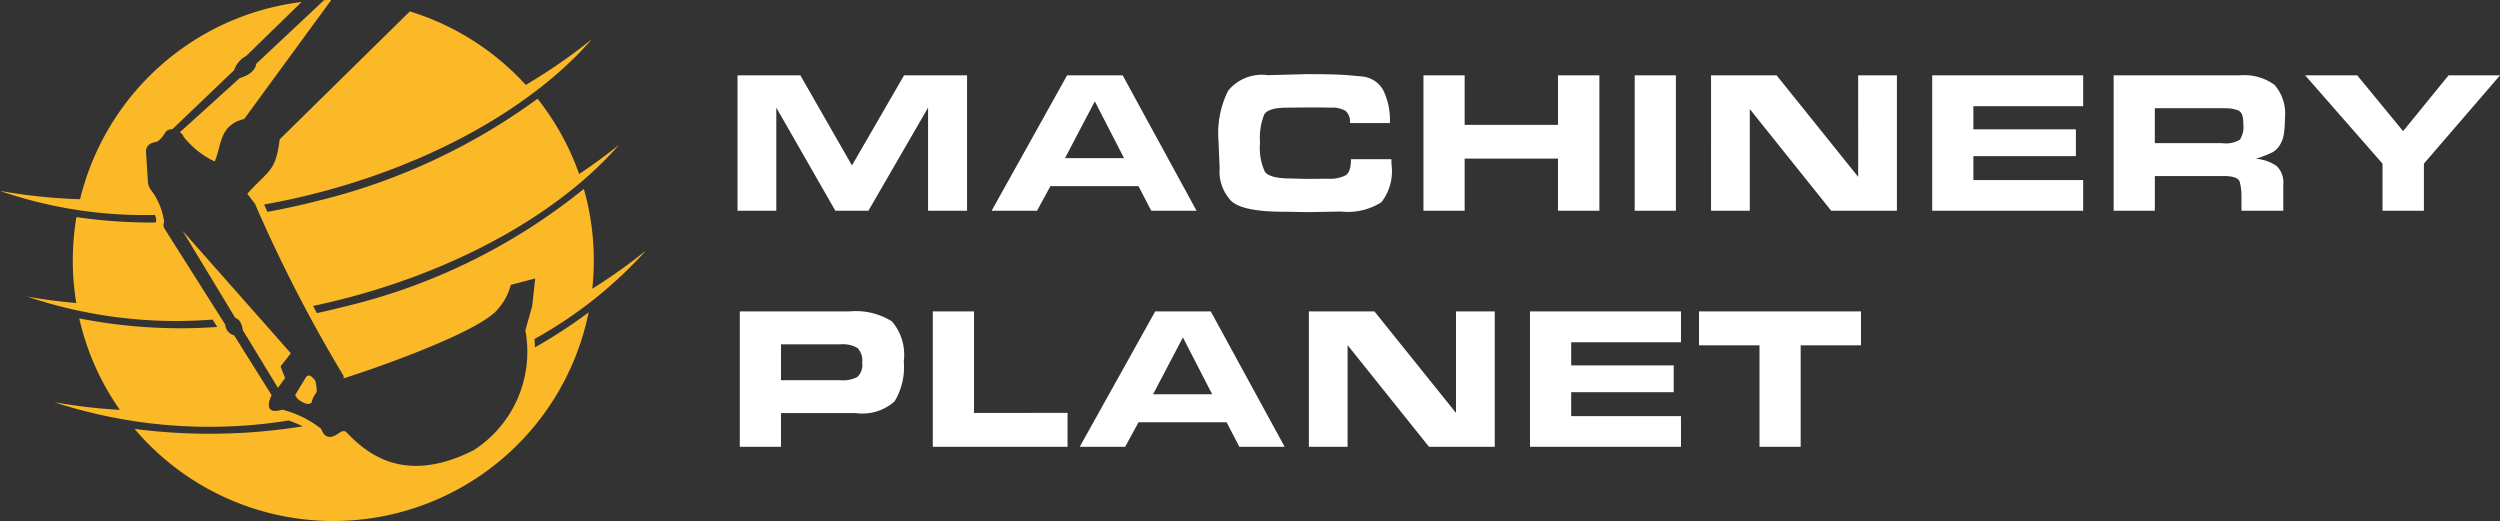
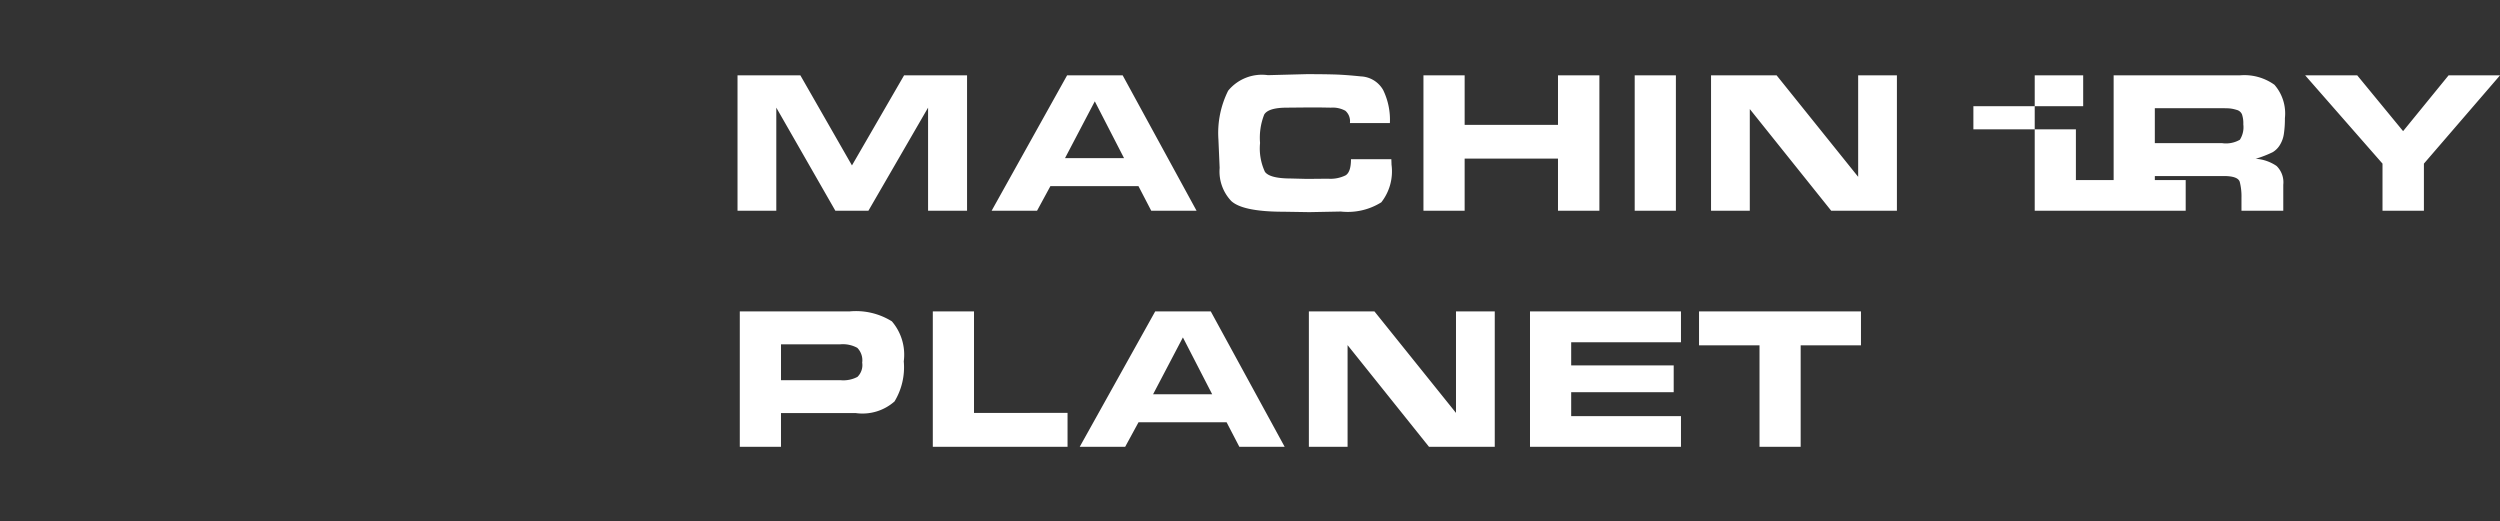
<svg xmlns="http://www.w3.org/2000/svg" width="165.835" height="34.559" viewBox="0 0 165.835 34.559">
  <rect x="0" y="0" width="165.835" height="34.559" fill="#333333" stroke="none" />
  <defs>
    <style>.a{fill:#fbb927;fill-rule:evenodd;}.b{fill:#fff;}</style>
  </defs>
  <g transform="translate(-1032.082 -1807.582)">
    <g transform="translate(1032.082 1807.582)">
-       <path class="a" d="M2645.926,3382.076a17.288,17.288,0,0,1,7.691,4.877,36.79,36.79,0,0,0,4.386-3.036c-3.76,4.332-10.334,8.181-18.3,10.222q-1.735.445-3.442.748c.072.162.144.324.217.486q1.659-.3,3.35-.732a41.162,41.162,0,0,0,14.57-6.771,17.238,17.238,0,0,1,2.758,4.995q1.417-.943,2.643-1.939c-3.76,4.333-10.334,8.181-18.3,10.223q-1,.256-1.991.465c.084.158.168.317.253.475q.927-.2,1.862-.438a39.857,39.857,0,0,0,15.846-7.8,17.4,17.4,0,0,1,.56,6.62,35.711,35.711,0,0,0,3.565-2.535,28.63,28.63,0,0,1-7.4,5.871q.026.278.035.554a34,34,0,0,0,3.557-2.319,17.282,17.282,0,0,1-30.119,7.73,38.872,38.872,0,0,0,11.161-.174c-.3-.141-.639-.275-.932-.386a33.244,33.244,0,0,1-15.564-1.214,35.739,35.739,0,0,0,4.357.509,17.187,17.187,0,0,1-2.692-6.068,34.637,34.637,0,0,0,9.156.57l-.31-.491a30.932,30.932,0,0,1-12.307-1.528c1.037.189,2.127.333,3.263.43a17.376,17.376,0,0,1,.011-5.7,34.407,34.407,0,0,0,5.261.361,1.218,1.218,0,0,1,.036-.155,1.428,1.428,0,0,0-.087-.348,29.4,29.4,0,0,1-10.28-1.594,36.8,36.8,0,0,0,5.312.552,17.294,17.294,0,0,1,14.694-13.085l-3.668,3.575a1.7,1.7,0,0,0-.81.951l-4.095,3.917a.584.584,0,0,0-.429.154q-.378.623-.669.693-.6.088-.654.586s.042.657.125,1.973a1.11,1.11,0,0,0,.285.723,4.533,4.533,0,0,1,.8,2.013.5.5,0,0,0,.014.438l4.039,6.383a.786.786,0,0,0,.588.708l2.487,3.969c.024-.062-.75,1.4.7.961a6.808,6.808,0,0,1,2.589,1.276q.327.918,1.223.247.324-.215.492.022c1.2,1.225,3.69,3.532,8.4,1.142a7.75,7.75,0,0,0,3.425-7.944l.455-1.616.2-1.829h0l-1.622.424a3.725,3.725,0,0,1-.794,1.529c-.973,1.431-7.568,3.812-10.3,4.673,0-.052.005-.1.009-.157a96.311,96.311,0,0,1-5.877-11.412l-.516-.678c1.469-1.621,1.865-1.435,2.151-3.61l8.627-8.481Zm-5.693-.746c.16-.006.321-.009.482-.011l-5.777,7.894c-1.715.418-1.489,1.845-1.961,2.816a5.79,5.79,0,0,1-2.079-1.665s.04-.065-.224-.273l3.962-3.587q1.01-.312,1.1-.953l4.5-4.222Zm-1.547,26.589q.487.33.727.1a1.559,1.559,0,0,1,.333-.683,2.544,2.544,0,0,0-.1-.784l-.229-.24q-.23-.167-.372.016l-.724,1.194a.765.765,0,0,0,.365.4Zm-1.34-2.289.686-.876-7.184-8.128,3.5,5.784q.407.135.5.813l2.329,3.825.473-.649-.3-.77Z" transform="translate(-2618.74 -3381.32)" />
-       <path class="b" d="M1303.64,4715.58v-6.838l-3.957,6.838h-2.194l-3.917-6.838v6.838H1291V4706.6h4.169l3.422,5.975,3.457-5.975h4.178v8.979h-2.584Zm7.229,0h-3.013l5.005-8.979h3.688l4.9,8.979h-3.006l-.846-1.629h-5.844Zm1.853-3.487h3.918l-1.94-3.769-1.977,3.769Zm21.664.458a3.332,3.332,0,0,1-.68,2.47,4.188,4.188,0,0,1-2.686.613l-2.086.04-1.7-.027q-2.706,0-3.479-.707a2.844,2.844,0,0,1-.774-2.2l-.081-1.884a6.27,6.27,0,0,1,.646-3.238,2.893,2.893,0,0,1,2.639-1.03l2.557-.067q1.118,0,1.844.021t1.763.128a1.785,1.785,0,0,1,1.481.909,4.529,4.529,0,0,1,.444,2.187h-2.652a.924.924,0,0,0-.3-.816,1.749,1.749,0,0,0-.962-.207l-.767-.013h-.754l-1.387.013q-1.239,0-1.514.456a4.18,4.18,0,0,0-.276,1.887,3.673,3.673,0,0,0,.323,1.914q.323.441,1.723.442l1.064.027,1.4-.013a2.257,2.257,0,0,0,1.171-.227c.234-.15.35-.507.35-1.065h2.678l.013.39Zm13.785-5.95v8.979h-2.746v-3.459h-6.192v3.459H1336.5V4706.6h2.733v3.285h6.192V4706.6Zm2.342,8.979V4706.6h2.733v8.979Zm13.035,0-5.4-6.744v6.744h-2.571V4706.6h4.35l5.409,6.731V4706.6h2.571v8.979Zm16.715-8.979v2.046h-7.283v1.534h6.8v1.777h-6.8v1.589h7.283v2.032h-10.015V4706.6h10.015Zm10.379,0a3.419,3.419,0,0,1,2.309.626,2.894,2.894,0,0,1,.693,2.215,6.793,6.793,0,0,1-.068,1.036,1.915,1.915,0,0,1-.269.747,1.393,1.393,0,0,1-.471.471,7.326,7.326,0,0,1-1.131.438,2.791,2.791,0,0,1,1.387.478,1.514,1.514,0,0,1,.444,1.245v1.723h-2.773v-.861a3.863,3.863,0,0,0-.114-1.05q-.115-.39-1.07-.39h-4.563v2.3h-2.733V4706.6h8.359Zm-1.144,4.5a1.843,1.843,0,0,0,1.158-.229,1.546,1.546,0,0,0,.229-1.023,1.862,1.862,0,0,0-.088-.66.517.517,0,0,0-.364-.3,2.322,2.322,0,0,0-.451-.095q-.175-.013-.417-.013h-4.55v2.315h4.483Zm18.415-4.5-5.048,5.855v3.124h-2.746v-3.124l-5.129-5.855h3.453l3.042,3.7,3.016-3.7h3.412Zm-109.492,15.659a4.5,4.5,0,0,1,2.82.66,3.4,3.4,0,0,1,.787,2.651,4.374,4.374,0,0,1-.613,2.659,3.209,3.209,0,0,1-2.565.774h-4.967v2.234h-2.733v-8.979Zm.848,3.406a1.178,1.178,0,0,0-.323-.989,2,2,0,0,0-1.131-.235h-3.931v2.382h3.971a2,2,0,0,0,1.1-.222,1.093,1.093,0,0,0,.317-.936Zm13.623,3.325v2.248h-8.938v-8.979h2.733v6.731Zm3.823,2.248H1313.7l5.005-8.979h3.688l4.9,8.979h-3.006l-.846-1.628H1317.6Zm1.853-3.486h3.917l-1.941-3.769-1.977,3.769Zm18.3,3.486-5.4-6.744v6.744H1328.9v-8.979h4.35l5.409,6.731v-6.731h2.571v8.979Zm16.715-8.979v2.047H1346.3v1.534h6.8v1.777h-6.8v1.588h7.283v2.032h-10.015v-8.979Zm5.21,8.979v-6.73h-4.012v-2.249h10.742v2.249h-4v6.73h-2.733Z" transform="translate(-1242.077 -4701.602)" />
+       <path class="b" d="M1303.64,4715.58v-6.838l-3.957,6.838h-2.194l-3.917-6.838v6.838H1291V4706.6h4.169l3.422,5.975,3.457-5.975h4.178v8.979h-2.584Zm7.229,0h-3.013l5.005-8.979h3.688l4.9,8.979h-3.006l-.846-1.629h-5.844Zm1.853-3.487h3.918l-1.94-3.769-1.977,3.769Zm21.664.458a3.332,3.332,0,0,1-.68,2.47,4.188,4.188,0,0,1-2.686.613l-2.086.04-1.7-.027q-2.706,0-3.479-.707a2.844,2.844,0,0,1-.774-2.2l-.081-1.884a6.27,6.27,0,0,1,.646-3.238,2.893,2.893,0,0,1,2.639-1.03l2.557-.067q1.118,0,1.844.021t1.763.128a1.785,1.785,0,0,1,1.481.909,4.529,4.529,0,0,1,.444,2.187h-2.652a.924.924,0,0,0-.3-.816,1.749,1.749,0,0,0-.962-.207l-.767-.013h-.754l-1.387.013q-1.239,0-1.514.456a4.18,4.18,0,0,0-.276,1.887,3.673,3.673,0,0,0,.323,1.914q.323.441,1.723.442l1.064.027,1.4-.013a2.257,2.257,0,0,0,1.171-.227c.234-.15.35-.507.35-1.065h2.678l.013.39Zm13.785-5.95v8.979h-2.746v-3.459h-6.192v3.459H1336.5V4706.6h2.733v3.285h6.192V4706.6Zm2.342,8.979V4706.6h2.733v8.979Zm13.035,0-5.4-6.744v6.744h-2.571V4706.6h4.35l5.409,6.731V4706.6h2.571v8.979Zm16.715-8.979v2.046h-7.283v1.534h6.8v1.777v1.589h7.283v2.032h-10.015V4706.6h10.015Zm10.379,0a3.419,3.419,0,0,1,2.309.626,2.894,2.894,0,0,1,.693,2.215,6.793,6.793,0,0,1-.068,1.036,1.915,1.915,0,0,1-.269.747,1.393,1.393,0,0,1-.471.471,7.326,7.326,0,0,1-1.131.438,2.791,2.791,0,0,1,1.387.478,1.514,1.514,0,0,1,.444,1.245v1.723h-2.773v-.861a3.863,3.863,0,0,0-.114-1.05q-.115-.39-1.07-.39h-4.563v2.3h-2.733V4706.6h8.359Zm-1.144,4.5a1.843,1.843,0,0,0,1.158-.229,1.546,1.546,0,0,0,.229-1.023,1.862,1.862,0,0,0-.088-.66.517.517,0,0,0-.364-.3,2.322,2.322,0,0,0-.451-.095q-.175-.013-.417-.013h-4.55v2.315h4.483Zm18.415-4.5-5.048,5.855v3.124h-2.746v-3.124l-5.129-5.855h3.453l3.042,3.7,3.016-3.7h3.412Zm-109.492,15.659a4.5,4.5,0,0,1,2.82.66,3.4,3.4,0,0,1,.787,2.651,4.374,4.374,0,0,1-.613,2.659,3.209,3.209,0,0,1-2.565.774h-4.967v2.234h-2.733v-8.979Zm.848,3.406a1.178,1.178,0,0,0-.323-.989,2,2,0,0,0-1.131-.235h-3.931v2.382h3.971a2,2,0,0,0,1.1-.222,1.093,1.093,0,0,0,.317-.936Zm13.623,3.325v2.248h-8.938v-8.979h2.733v6.731Zm3.823,2.248H1313.7l5.005-8.979h3.688l4.9,8.979h-3.006l-.846-1.628H1317.6Zm1.853-3.486h3.917l-1.941-3.769-1.977,3.769Zm18.3,3.486-5.4-6.744v6.744H1328.9v-8.979h4.35l5.409,6.731v-6.731h2.571v8.979Zm16.715-8.979v2.047H1346.3v1.534h6.8v1.777h-6.8v1.588h7.283v2.032h-10.015v-8.979Zm5.21,8.979v-6.73h-4.012v-2.249h10.742v2.249h-4v6.73h-2.733Z" transform="translate(-1242.077 -4701.602)" />
    </g>
  </g>
</svg>